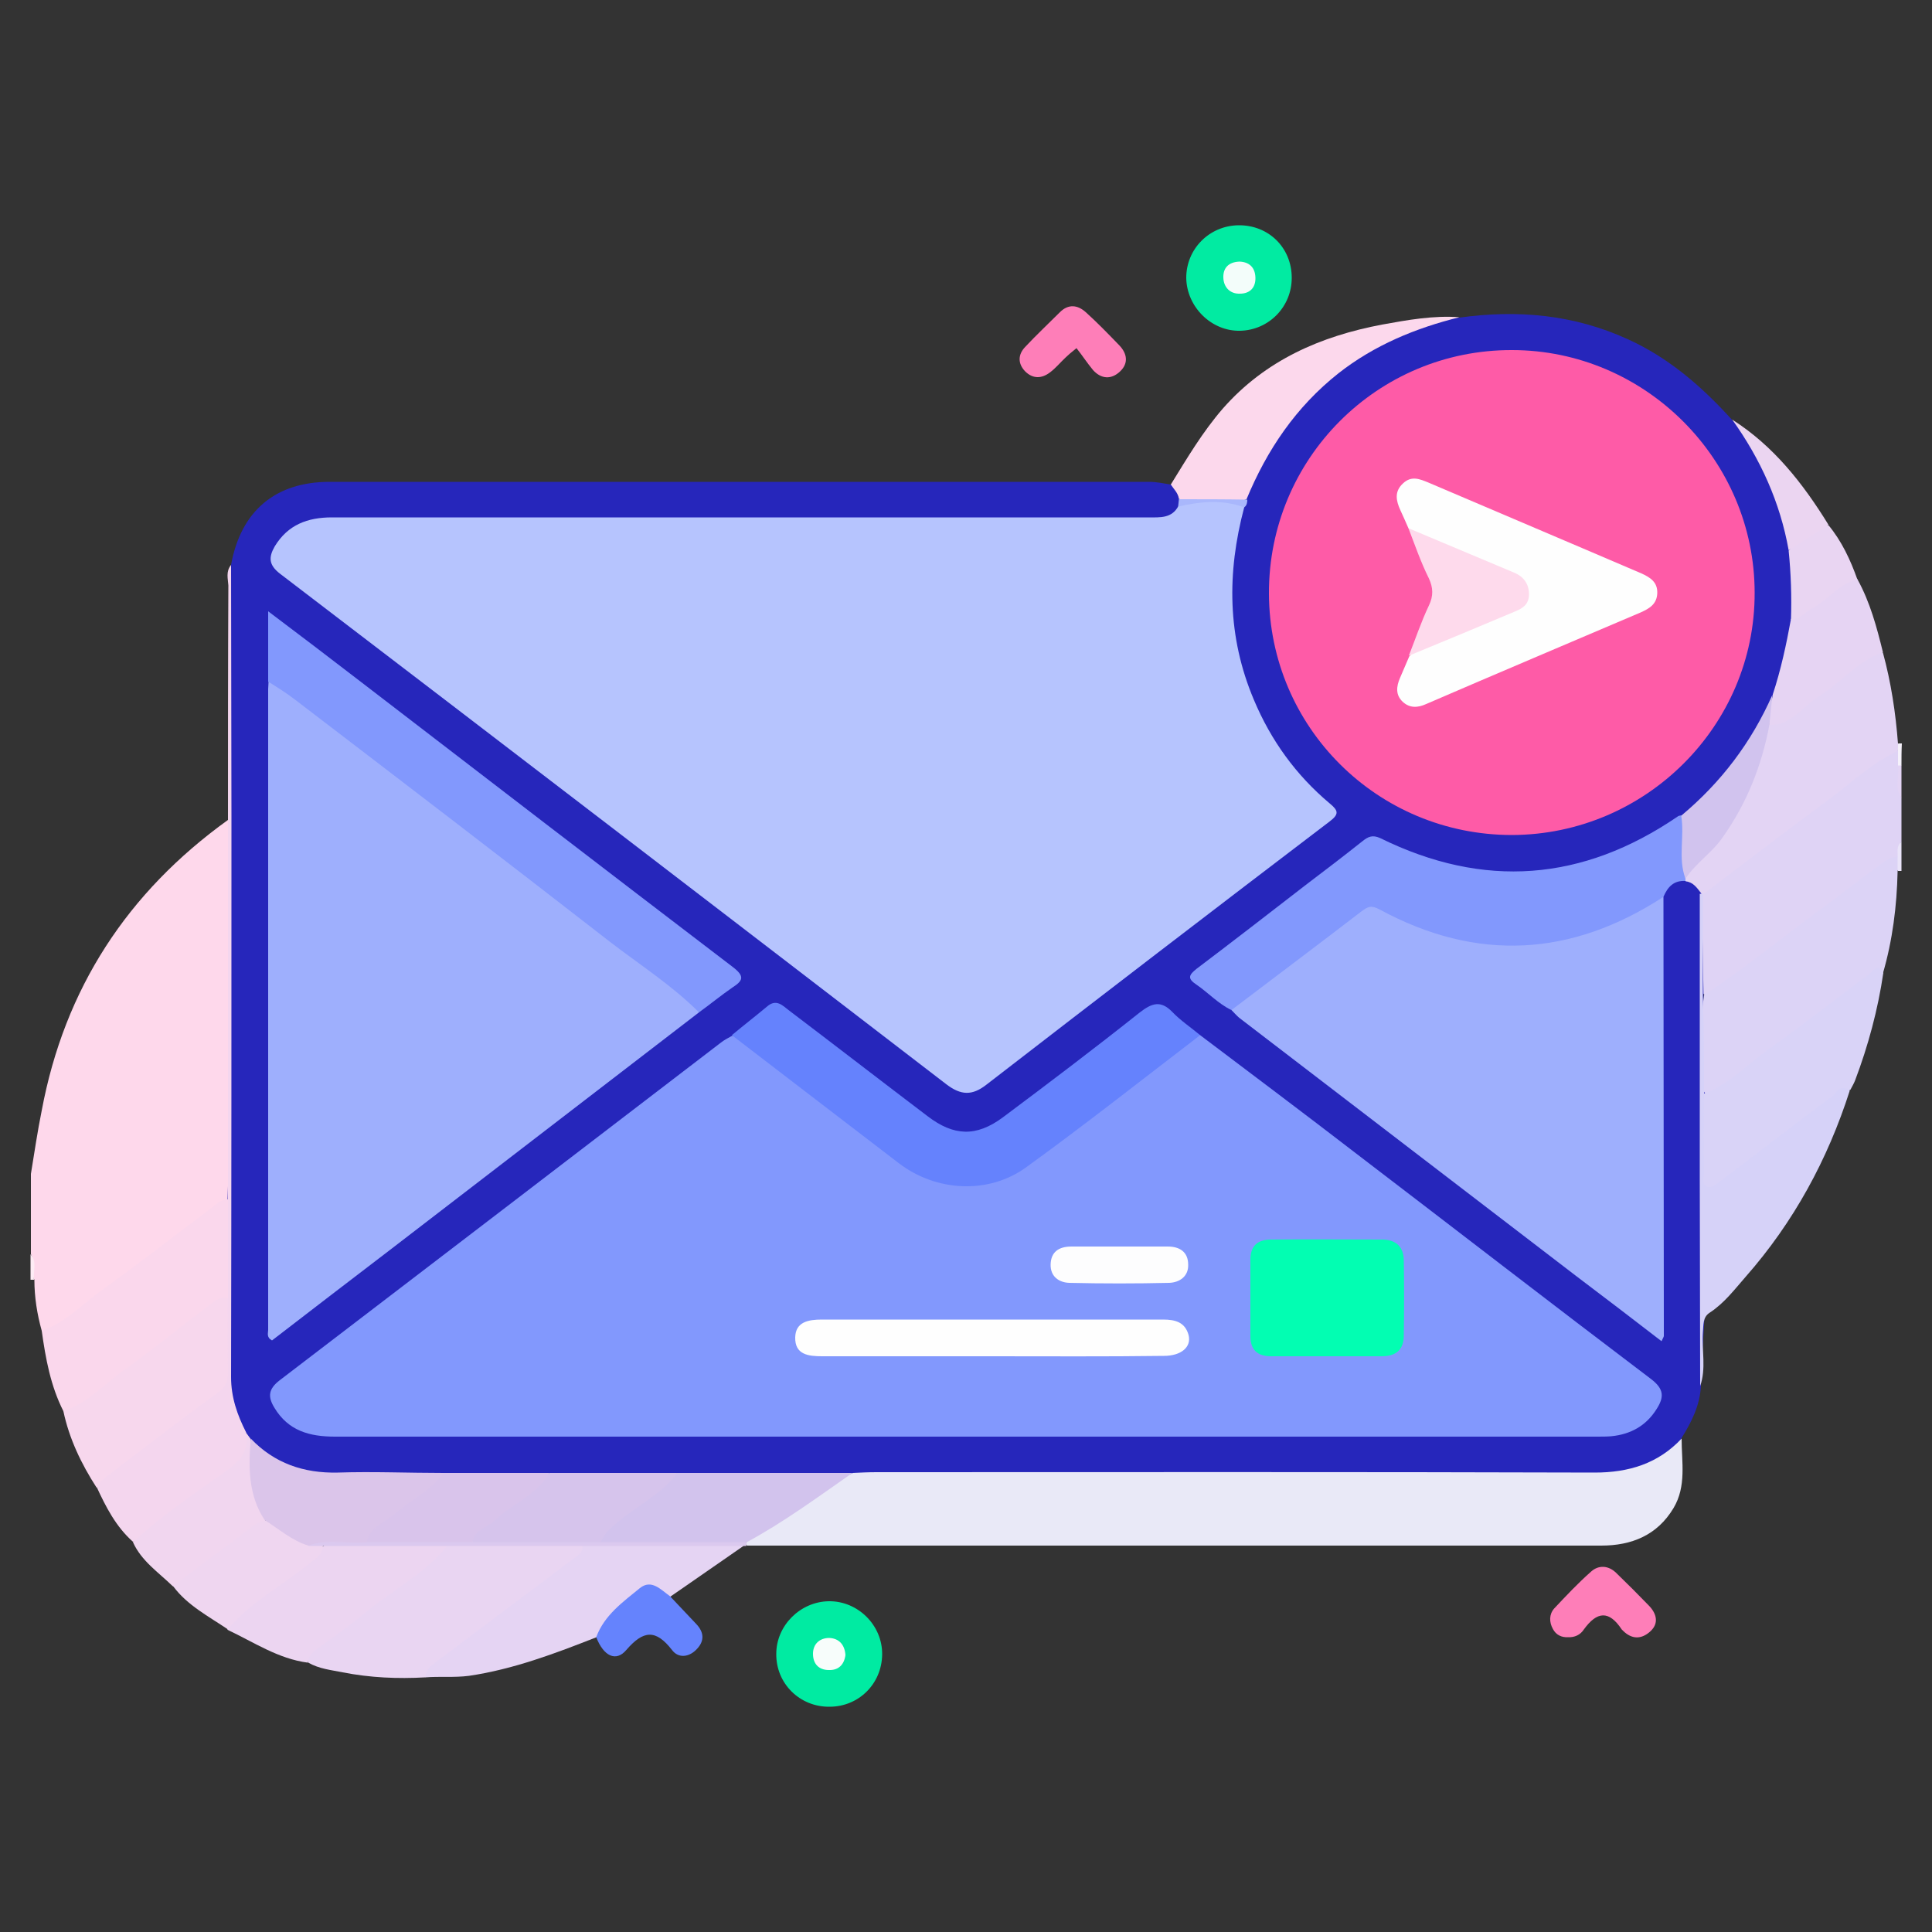
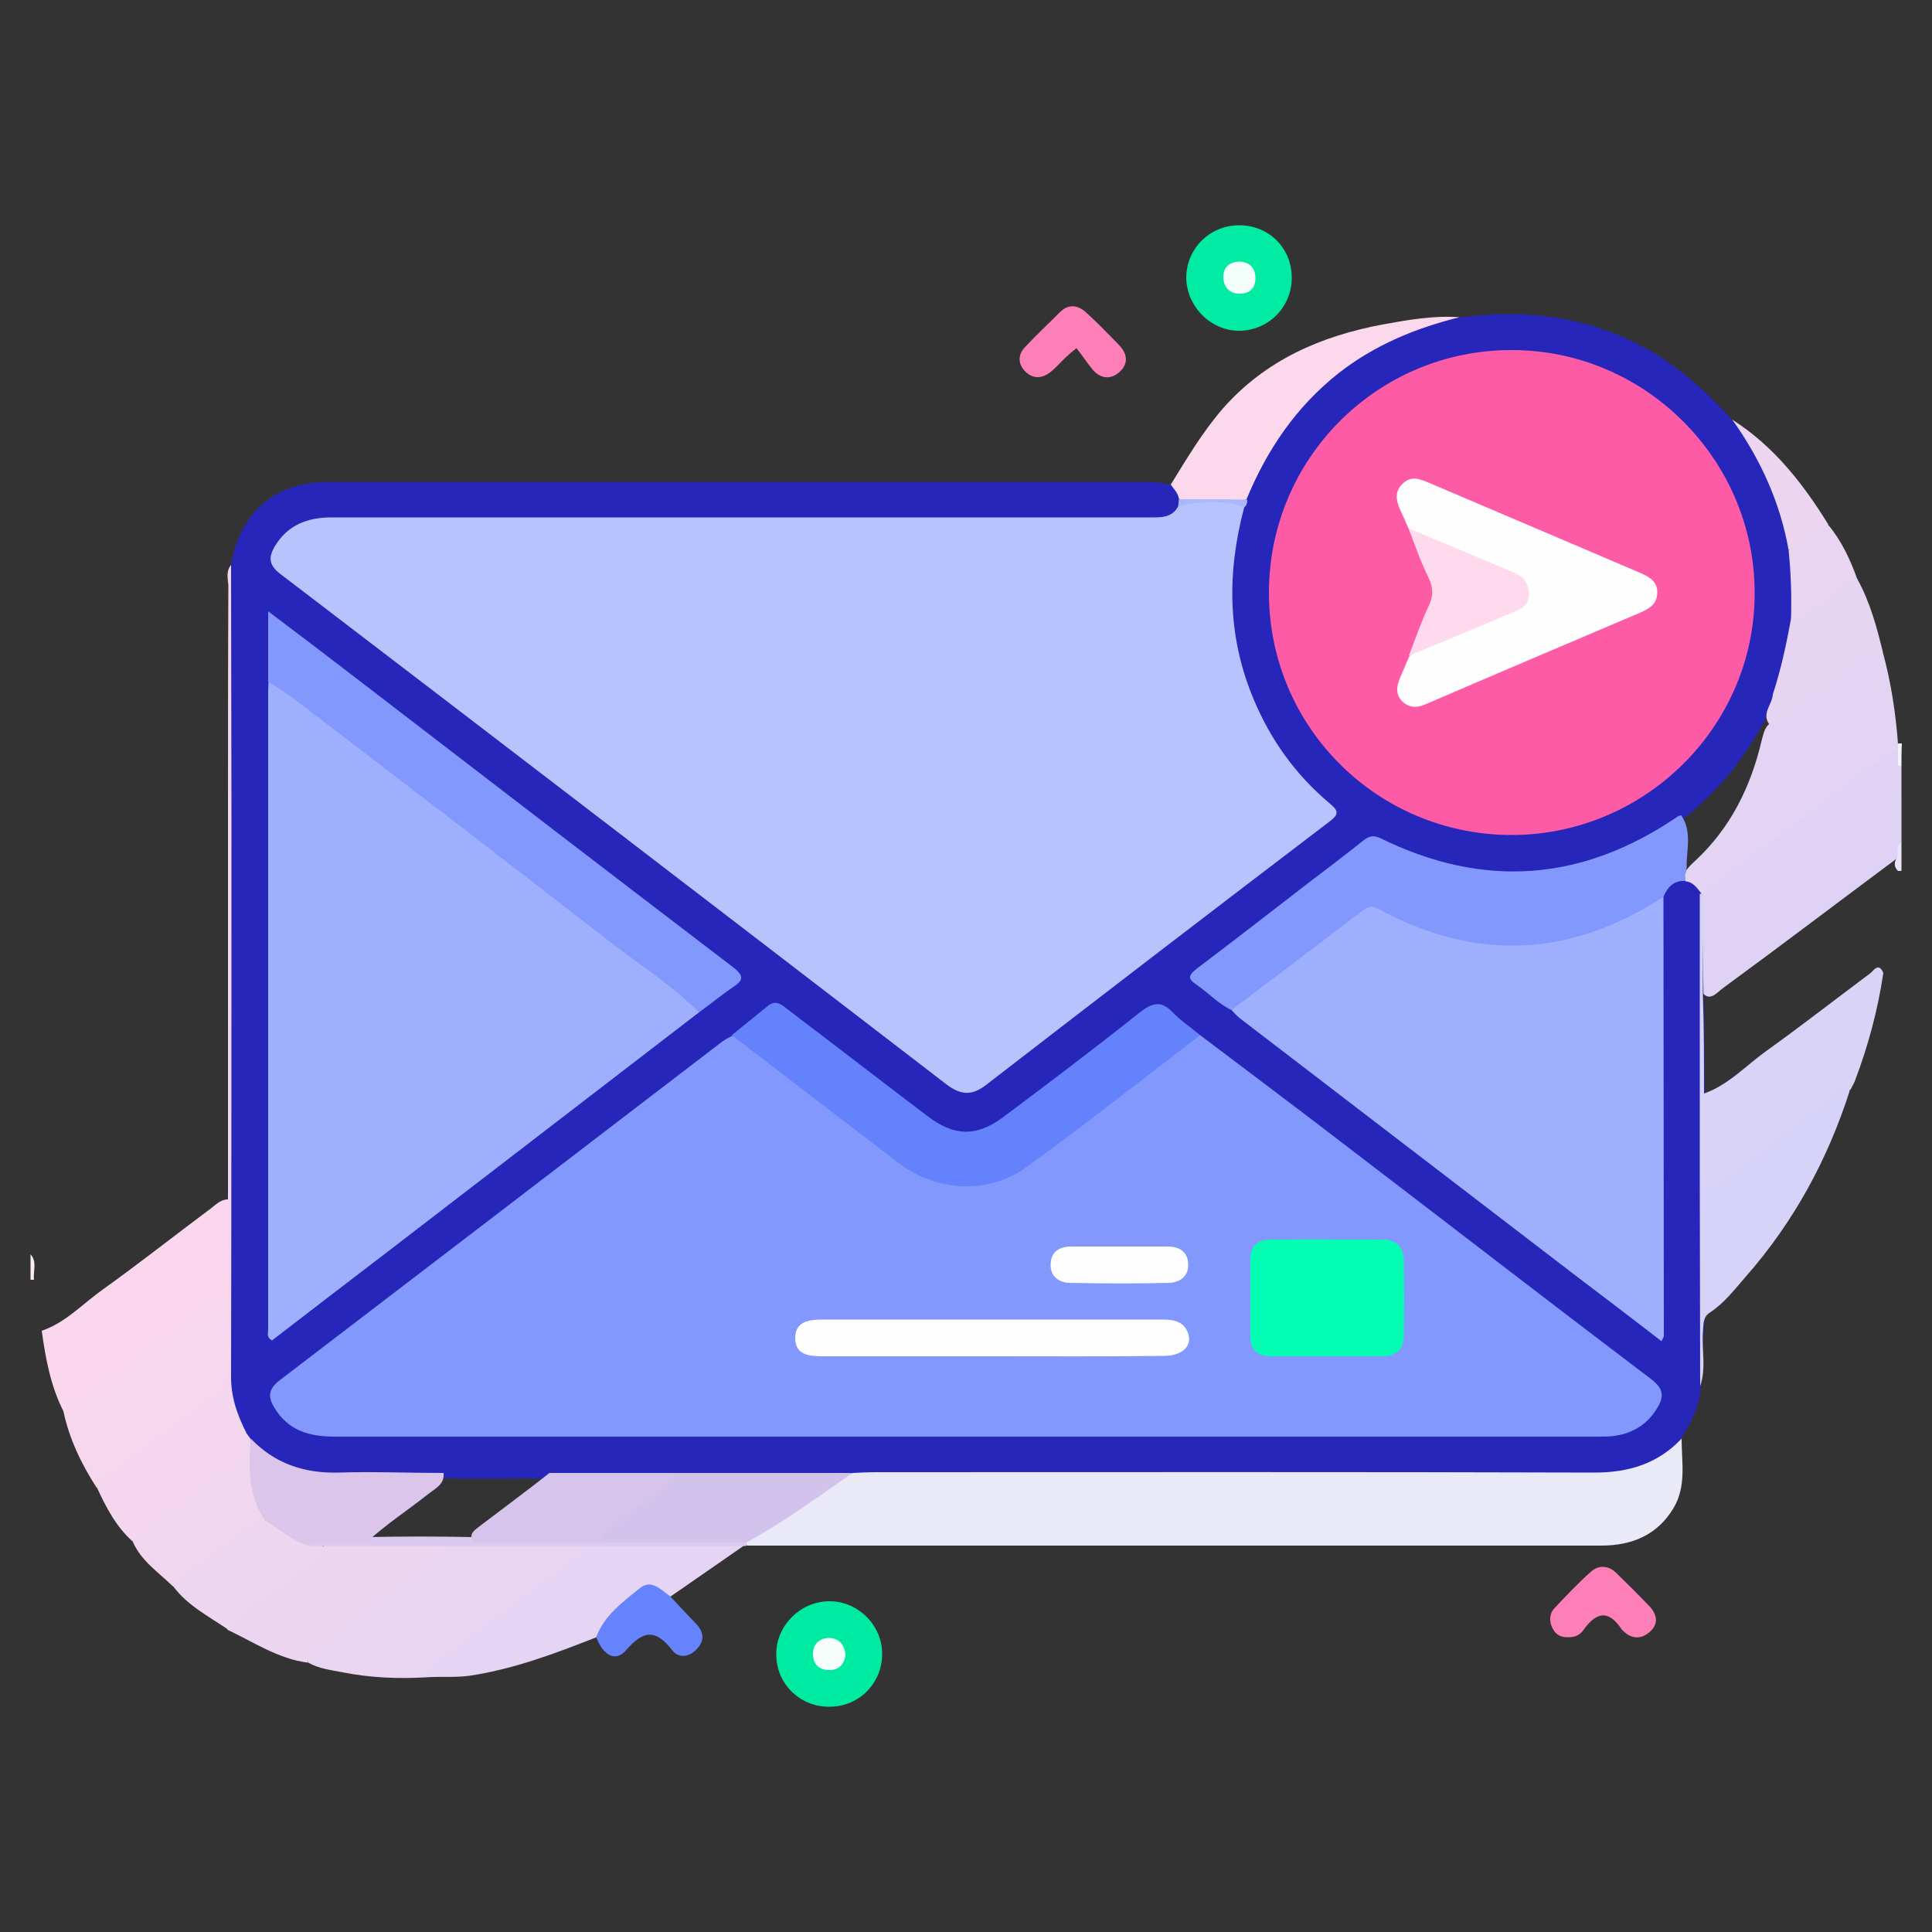
<svg xmlns="http://www.w3.org/2000/svg" version="1.1" id="Layer_1" x="0px" y="0px" viewBox="0 0 500 500" style="enable-background:new 0 0 500 500;" xml:space="preserve">
  <rect x="0" y="0" width="500" height="500" fill="#333333" stroke="none" />
  <style type="text/css">
	.st0{fill:#FED8EB;}
	.st1{fill:#DFD3F5;}
	.st2{fill:#E3D4F4;}
	.st3{fill:#EAE4F9;}
	.st4{fill:#FEECF5;}
	.st5{fill:#F5F1FB;}
	.st6{fill:#2626BB;}
	.st7{fill:#F4D6EE;}
	.st8{fill:#FCD8EC;}
	.st9{fill:#E6D4F3;}
	.st10{fill:#01EBA2;}
	.st11{fill:#FE7EB8;}
	.st12{fill:#E9D5F2;}
	.st13{fill:#EBD5F1;}
	.st14{fill:#E9E9F7;}
	.st15{fill:#DCD3F6;}
	.st16{fill:#FAD7EC;}
	.st17{fill:#D9D3F7;}
	.st18{fill:#E5D4F3;}
	.st19{fill:#D6D2F8;}
	.st20{fill:#F7D7ED;}
	.st21{fill:#ECD5F1;}
	.st22{fill:#F1D6EF;}
	.st23{fill:#00EBA2;}
	.st24{fill:#EFD6F0;}
	.st25{fill:#6583FD;}
	.st26{fill:#DBC9EF;}
	.st27{fill:#B6C4FE;}
	.st28{fill:#8298FD;}
	.st29{fill:#FE5BA7;}
	.st30{fill:#9EAFFD;}
	.st31{fill:#6582FD;}
	.st32{fill:#D2C3ED;}
	.st33{fill:#DBC5EA;}
	.st34{fill:#D6C4EC;}
	.st35{fill:#D9C4EB;}
	.st36{fill:#D1C3EE;}
	.st37{fill:#A9B7FC;}
	.st38{fill:#F3FDFA;}
	.st39{fill:#F7FDFB;}
	.st40{fill:#02FEB2;}
	.st41{fill:#FEFEFE;}
	.st42{fill:#FDFDFE;}
	.st43{fill:#FEDAEC;}
</style>
  <g>
-     <path class="st0" d="M10.8,344.4c-1.2-4.3-1.9-8.7-1.9-13.2c-1.2-2.1,0.3-4.5-0.9-6.6c0-6.9,0-13.8,0-20.8c0.9-5.5,1.7-11,2.8-16.4   c5.9-31.6,22.2-56.5,48.2-75.2c1.4,1.2,1.4,2.8,1.4,4.3c0,30.7,0.2,61.4-0.1,92c-0.3,1.7-1.4,2.7-2.7,3.6   c-13.8,10.1-27.4,20.5-41.2,30.7C14.7,344,13.1,345.8,10.8,344.4z" />
    <path class="st1" d="M492.1,206.6c0,3.8,0,7.5,0,11.3c-1,1.2-0.1,2.7-0.7,3.9c-15.2,11.3-30.3,22.8-45.6,34   c-1.6,1.2-3.6,3.9-5.7,0.4c-0.7-7.9-0.3-15.8-0.2-23.8c0.2-2.1,1.6-3.3,3.2-4.4c14.3-10.4,28.2-21.4,42.4-31.9   c1.7-1.2,3.4-3.6,6.1-1.6c0.2,1.2,0.1,2.5,0.1,3.7C491.8,201.1,491,203.9,492.1,206.6z" />
    <path class="st2" d="M492.1,206.6c-1.9-2.7-0.5-5.7-0.9-8.5c0.3-0.4,0.6-0.4,0.9,0C492.1,200.9,492.1,203.8,492.1,206.6z" />
    <path class="st3" d="M491.1,221.7c0.1-1.3-0.4-2.8,1-3.8c0,2.5,0,5,0,7.5c-0.3,0-0.6,0-0.9,0C490,224.2,490.2,223,491.1,221.7z" />
    <path class="st4" d="M7.9,324.6c1.8,2,0.6,4.4,0.9,6.6c-0.3,0-0.6,0-0.9,0C7.9,329,7.9,326.8,7.9,324.6z" />
    <path class="st5" d="M492.1,198.1c-0.3,0-0.6,0-0.9,0c0-1.3,0-2.5,0-3.8c-0.6-0.7-0.5-1.3,0.1-1.9c0.3,0,0.6,0,0.9,0   C492.1,194.3,492.1,196.2,492.1,198.1z" />
    <path class="st6" d="M440.2,358.5c-0.2,5.1-2.4,9.5-5.1,13.8c-1.2,4.8-5.4,6.3-9.2,8c-3.6,1.7-7.5,2.3-11.5,2.3   c-64.6,0-129.2,0.1-193.7,0c-15.1,0.1-30.2,0.2-45.3,0c-11,0-22,0.1-33,0c-9,0-18,0.1-27,0c-9.7-0.2-19.5,0-29.2-0.1   c-8.6-0.1-16-2.8-21.9-9.1c-0.7-1-1.4-1.9-2.1-2.9c-2.6-4.1-3.6-8.6-3.6-13.4c0.1-13.2-0.3-26.4,0.1-39.6c1.8-56,0.3-112,0.8-168   c0-1.1-0.1-2.2,0.3-3.3c2.5-13.9,11.4-21.5,25.5-21.5c70.7,0,141.4,0,212.1,0c1.9,0,3.7,0.4,5.6,0.7c1.8,0.7,2.7,2.1,2.9,4   c0,0.8-0.1,1.5-0.3,2.2c-1.1,2.5-3.2,3.3-5.7,3.5c-1.9,0.1-3.8,0.1-5.7,0.1c-68.2,0-136.4,0-204.6,0c-3.2,0-6.3,0-9.4,0.9   c-2.5,0.7-4.6,2-6.3,3.9c-3.2,3.6-3,5.5,0.8,8.5c9.2,7.2,18.4,14.3,27.6,21.4c46.4,35.4,92.7,71,139,106.5c1.2,1,2.5,1.9,3.8,2.8   c4.3,3,6,3,10.1-0.2c11.7-9,23.5-18,35.2-27c16.6-12.7,33.2-25.5,49.8-38.2c4.2-3.2,4.1-3.2,0.4-6.9   c-21.1-21.3-27.8-46.4-19.9-75.3c0.3-0.9,0.7-1.8,1-2.7c7.5-20.2,21.2-34.5,41-43.1c4.8-2.1,9.8-3.1,15-3.6   c15.1-2.1,29.6-0.8,43.6,5.6c10.6,4.8,19.2,12.3,26.9,20.8c9.7,9.5,13.5,21.6,15.8,34.5c0.8,5.6,1.5,11.1,0.6,16.7   c-1.1,6.8-2.3,13.5-4.7,19.9c-5.5,12.8-13.4,23.8-24.5,32.4c-14.2,10.1-29.8,15.4-47.3,14.6c-10-0.4-19.6-2.8-28.6-7.1   c-3.1-1.5-5.3-1.4-8.1,0.8c-12.8,9.9-25.7,19.7-38.5,29.6c-3.5,2.7-3.5,3,0,5.9c2.2,1.8,4.5,3.4,6.8,5   c36.2,27.8,72.3,55.6,108.9,83.5c1.1-2,0.7-3.8,0.7-5.4c0-33.3,0-66.7,0-100c0-2.4-0.2-4.7,0.3-7.1c1-3.4,3.2-5.1,6.8-4.7   c2.7,0.6,4.2,2.1,4,5c0.6,33.1,1.4,66.1,1,99.2C441.4,340.4,440.4,349.5,440.2,358.5z" />
    <path class="st2" d="M440.2,231.1c-1-1.3-2-2.8-3.9-3c-0.4-0.3-0.5-0.8-0.5-1.3c0.4-1.8,1.7-2.9,3-4.1c9.1-8.5,14.3-19.1,17.1-31   c0.4-1.5,0.7-3.1,1.8-4.2c8.9-4.2,15.7-11.4,23.8-16.8c1.7-1.2,3.2-3.2,5.8-1.8c2.1,7.7,3.3,15.6,3.9,23.6c0,0.6,0,1.3-0.1,1.9   c-7,3.2-12.5,8.7-18.7,13.2c-10.6,7.8-21,15.8-31.4,23.7C440.7,231.5,440.4,231.6,440.2,231.1z" />
    <path class="st7" d="M59.8,146.2c0,21.7,0.1,43.4,0.1,65c0,48.4,0,96.8-0.1,145.2c0,5.2,1.6,9.8,3.9,14.3c1.7,6.1,1.5,6.4-3.5,10   c-7.1,5.1-14,10.4-21,15.6c-1.5,1.1-2.8,2.5-4.8,2.7c-4.4-3.9-7-9-9.4-14.2c-0.4-2.5,1.6-3.6,3.1-4.8c8.4-6.8,17.2-13.2,26-19.6   c2.5-1.9,3.9-3.8,3.8-7c-0.2-6.3,0.1-12.6-0.2-18.8c-0.1-6-0.1-12.1-0.1-18.1c0-2.2-0.1-4.4,1.4-6.2c0-32.7,0-65.5,0-98.2   c0-20.2,0-40.4,0.1-60.6C59,149.8,58.4,147.9,59.8,146.2z" />
    <path class="st8" d="M305.1,129.1c-0.2-1.5-1.3-2.5-2.1-3.7c4.2-6.8,8.2-13.6,13.5-19.7c11-12.5,25.3-18.7,41.2-21.7   c6.6-1.2,13.3-2.4,20-1.9c-11.3,2.8-22,7.2-31.3,14.5c-11,8.7-18.5,19.8-23.8,32.6C316.9,131.3,311,131.4,305.1,129.1z" />
    <path class="st9" d="M487.3,168.8c-6.8,2.4-11.2,8.2-17.1,11.8c-4,2.5-6.7,7.2-12.2,7c-2.3-2.9,0.7-5.3,0.8-7.9   c2.1-6.4,3.5-12.9,4.7-19.5c4-3.6,8.7-6.4,13-9.7c1.2-0.9,2.6-1.9,4.2-0.6C484,155.9,485.7,162.3,487.3,168.8z" />
    <path class="st10" d="M320.5,58.3c7.8-0.1,13.8,5.8,13.8,13.6c0,7.5-5.9,13.5-13.3,13.7c-7.5,0.2-13.9-6.2-14-13.7   C307,64.4,313,58.4,320.5,58.3z" />
    <path class="st11" d="M278.6,90.1c-1.6,1.3-2.2,1.8-2.8,2.4c-1.4,1.3-2.6,2.8-4.1,3.9c-2.1,1.6-4.4,1.7-6.4-0.3   c-1.9-2-1.9-4.3,0-6.3c2.9-3.1,6-6,9-9c2.2-2.2,4.6-1.9,6.7,0c3,2.7,5.9,5.7,8.7,8.6c2,2.1,2.4,4.6,0.2,6.7c-2.3,2.2-4.9,2-7-0.3   C281.4,94,280.1,92,278.6,90.1z" />
    <path class="st12" d="M480.7,150c-4.8,1-7.5,5.2-11.6,7.4c-1.9,1-3.3,2.9-5.6,3c0.2-6,0-11.9-0.6-17.9c2.8-3.1,5.6-6.3,10.3-6.6   C476.6,140,478.9,144.9,480.7,150z" />
    <path class="st13" d="M473.2,135.8c-3.4,2.2-6.8,4.4-10.3,6.6c-2.2-12.4-7.3-23.6-14.6-33.8C459,115.4,466.6,125.1,473.2,135.8z" />
    <path class="st14" d="M220.7,381.2c2-0.1,4.1-0.2,6.1-0.2c62,0,123.9-0.1,185.9,0.1c8.8,0,16.4-2.3,22.5-8.8c0,6.1,1.3,12.3-2.1,18   c-4.2,7-10.8,9.7-18.7,9.7c-50.9,0-101.8,0-152.6,0c-22.8,0-45.7,0-68.5,0c-0.3-0.4-0.3-0.8-0.1-1.2   C202.2,392.6,210.7,385.7,220.7,381.2z" />
-     <path class="st15" d="M491.1,221.7c0,1.3,0,2.5,0,3.8c-0.2,9-1.3,17.8-3.8,26.4c-6.8,2.6-11.8,7.8-17.4,12   c-7.9,5.9-15.8,12-23.8,17.8c-1.6,1.1-4,4.3-5.6-0.3c0.3-8-0.6-15.9,0.5-23.9c10.5-6.8,20.1-14.8,30.1-22.1   c5.4-3.9,10.7-8.1,16.1-12.1C488.4,222.4,489.6,221.8,491.1,221.7z" />
    <path class="st12" d="M110.1,434.1c-7.2,0.4-14.3,0.1-21.4-1.3c-3-0.6-6.1-0.9-8.9-2.5c-1.4-2.9,1.2-3.9,2.7-5.1   c8.8-6.8,17.5-13.6,26.5-20.1c2.8-2,4.6-5.2,8.2-6.1c10.7-0.3,21.4-0.4,32.1,0c2.3,0.8,2.4,2.3,1,4c-1.1,1.3-2.6,2.3-4,3.3   C134.2,415.5,121.8,424.4,110.1,434.1z" />
    <path class="st16" d="M59,310.4c0,8.5,0,17,0,25.5c-12.2,9.2-24.4,18.4-36.8,27.5c-1.7,1.2-3.2,3.2-5.8,1.8   c-3.3-6.5-4.6-13.6-5.6-20.8c6.2-2.1,10.6-7,15.7-10.6c9.5-6.8,18.6-14,28-21C55.8,311.8,57.1,310.4,59,310.4z" />
    <path class="st17" d="M441,283c6.3-2.2,10.8-7.2,16.1-11c9.1-6.5,17.9-13.4,26.9-20.1c0.9-0.7,2.2-3,3.4-0.1   c-1.4,9.5-3.9,18.8-7.3,27.8c-0.3,0.8-0.8,1.6-1.2,2.4c-10.7,7.2-20.8,15.3-31.1,23c-1.3,0.9-2.4,2.1-3.9,2.6   c-1.7,0.6-3.3,0.7-3.3-1.7C440.8,298.3,439.9,290.7,441,283z" />
    <path class="st18" d="M110.1,434.1c0.1-2.3,1.9-3.4,3.6-4.6c11.8-8.9,23.6-17.8,35.5-26.7c1-0.7,1.6-1.5,1.6-2.7   c1.3-1.4,3.1-1.3,4.8-1.3c10.7,0,21.3-0.1,32,0c1.7,0,3.5-0.1,4.8,1.3c-6.3,4.4-12.6,8.7-18.9,13.1c-0.8,0.7-1.5,0.3-2.1-0.2   c-3.3-2.2-5.8-0.8-8.4,1.5c-3.2,2.8-5.6,6.3-8.6,9.2c-10.7,4.2-21.5,8.3-33,10C117.5,434.2,113.8,433.8,110.1,434.1z" />
    <path class="st19" d="M441,283c0,6.9-0.1,13.8,0,20.7c0,1.2-0.7,2.8,0.8,3.4c1.2,0.5,2.3-0.6,3.3-1.3c9.7-7.4,19.3-14.8,29-22   c1.1-0.8,2.3-3.5,4.6-1.5c-5.7,17.8-14.5,34-26.9,48.1c-2.9,3.3-5.5,6.8-9.3,9.3c-1.9,1.2-1.6,3.2-1.8,5.1   c-0.3,4.6,0.9,9.4-0.7,13.9c0-18-0.1-36-0.1-54.1c0-24.4,0-48.9,0-73.3c0.3,0,0.6,0,0.8,0c0,8.8,0,17.6,0,26.4   C441,266,441,274.5,441,283z" />
    <path class="st20" d="M16.4,365.2c6.3-2.1,10.6-7,15.8-10.7c7.3-5.2,14.1-10.8,21.3-16.2c1.6-1.2,3.1-2.8,5.4-2.4   c0,6.4,0,12.9,0.1,19.3c0,2.4-0.6,3.8-2.7,5.3c-9.9,7.1-19.5,14.6-29.2,22c-0.8,0.6-1.4,1.7-2.1,2.5   C21,378.8,17.9,372.3,16.4,365.2z" />
    <path class="st21" d="M115.7,400.1c-5.7,7.1-13.8,11.2-20.7,16.9c-4.3,3.6-9,6.8-13.5,10.2c-1,0.8-1.8,1.7-1.8,3.1   c-7.7-1-14-5.3-20.8-8.5c-0.5-1.9,0.8-3,1.9-3.9c7.9-6.5,16.3-12.4,24.2-18.8c8.9-0.5,17.8-0.2,26.7-0.2   C113.3,398.8,114.7,398.9,115.7,400.1z" />
    <path class="st22" d="M34.4,399.1c7.6-6.9,16-12.7,24.3-18.5c3.8-2.7,5.7-5.3,5-9.8c0.4,0.5,0.7,1,1.1,1.5c0.3,1.3,1.2,2.6,1.1,4   c-0.5,5.7,1,11,3.1,16.2c-0.3,1.9-2,2.7-3.3,3.8c-5.5,4.4-11.2,8.5-16.8,12.7c-1.2,0.9-2.4,2.1-4.2,1.5   C41,406.9,36.6,404,34.4,399.1z" />
    <path class="st23" d="M214.7,441.7c-7.7,0.1-13.9-6-13.8-13.7c0-7.3,6.2-13.5,13.6-13.6c7.5-0.1,13.9,6.2,13.8,13.8   C228.2,435.8,222.2,441.7,214.7,441.7z" />
    <path class="st24" d="M44.8,410.5c7.1-5.3,14.1-10.6,21.2-15.9c0.7-0.5,1.7-0.7,2.5-1.1c2.5-0.6,3.9,1.4,5.7,2.5   c2,1.2,4,2.4,6.3,2.8c1.1,0.2,2.3,0.3,3.1,1.3c-0.2,2.3-2,3.4-3.6,4.6c-7,5.7-15.2,9.9-21,17C54,418.3,48.5,415.5,44.8,410.5z" />
    <path class="st11" d="M405.8,423.7c-1.7,0.1-3.1-0.6-3.9-2.1c-1-1.8-1-3.8,0.3-5.3c3.1-3.3,6.2-6.6,9.6-9.6   c1.9-1.7,4.4-1.6,6.4,0.3c2.9,2.8,5.8,5.7,8.6,8.6c1.9,2,2.6,4.5,0.3,6.6c-2.3,2.1-4.8,2.1-7.1-0.2c-0.1-0.1-0.2-0.2-0.3-0.3   c-3.3-5-6.4-4.7-9.8,0C409,423.1,407.5,423.8,405.8,423.7z" />
    <path class="st25" d="M154.3,423.7c2.1-5.7,6.9-9.1,11.3-12.7c3-2.4,5.4,0.4,7.8,2.1c2.3,2.4,4.5,4.8,6.8,7.2   c1.9,2,2.2,4.2,0.3,6.3c-2,2.3-4.9,2.7-6.6,0.4c-4.2-5.4-7.4-5.1-11.8,0C159.4,430.2,156.2,428.6,154.3,423.7z" />
    <path class="st26" d="M83.6,400.1c-1.3,0-2.5,0-3.8,0c0.5-2.6,2.7-2.2,4.4-2.3c3.6-0.2,7.2-0.2,10.8,0c9.1-0.2,18.2-0.2,27.3,0   c11-0.2,22.1-0.2,33.1,0c10.4-0.2,20.8-0.1,31.1-0.1c2.3,0,4.8-0.4,6.7,1.5c0,0.3,0,0.6-0.1,0.9c-0.3,0-0.6,0-0.9,0   c-13.9,0-27.8,0-41.6,0c-11.7,0-23.3,0-35,0C105,400.1,94.3,400.1,83.6,400.1z" />
    <path class="st27" d="M322,131.3c-4.5,16.9-4.4,33.5,2.5,49.8c4.4,10.5,10.9,19.5,19.6,26.8c2.3,1.9,2.5,2.8,0,4.7   c-29.7,22.6-59.3,45.3-88.8,68.1c-3.7,2.9-6.6,2.8-10.4-0.1c-57.4-44.1-114.9-88.2-172.4-132.1c-3-2.3-3-4.3-1.4-7.1   c3.4-5.6,8.5-7.5,14.8-7.5c22.8,0,45.7,0,68.5,0c47.6,0,95.2,0,142.8,0c3,0,6.1,0.3,7.8-3c0.6-1.1,1.6-1.4,2.7-1.4   c4.1,0,8.2,0,12.2,0C320.9,129.7,322.3,129.5,322,131.3z" />
    <path class="st28" d="M310.6,267.9c13.5,10.2,27.1,20.4,40.6,30.8c25.4,19.4,50.6,38.9,76.1,58.2c3.4,2.6,3.4,4.7,1.4,7.8   c-2.7,4.3-6.7,6.5-11.7,7c-1.2,0.1-2.5,0.1-3.8,0.1c-108.8,0-217.6,0-326.5,0c-6.6,0-12.1-1.5-15.7-7.5c-1.7-2.8-1.6-4.8,1.4-7.1   c38.1-29.1,76.2-58.3,114.2-87.4c0.9-0.7,1.9-1.2,2.8-1.7c2.4-0.5,3.8,1.4,5.3,2.6c12.5,9.6,25.2,18.9,37.4,28.8   c9.7,7.8,24.9,8.6,35.4,0.3c12.8-10,25.6-19.8,38.6-29.6C307.5,269,308.5,267.3,310.6,267.9z" />
    <path class="st29" d="M391.3,216.1c-34.8,0-62.8-27.9-62.9-62.5c-0.1-34.9,28.1-63.1,62.9-63c34.5,0,62.8,28.4,62.8,62.8   C454.2,187.8,425.9,216,391.3,216.1z" />
    <path class="st30" d="M180.9,262c-26.7,20.5-53.3,41-80,61.5c-10.2,7.8-20.4,15.6-30.5,23.4c-1.5-0.8-1-1.9-1-2.7   c0-55.3,0-110.6,0-165.9c0-0.6,0.1-1.3,0.1-1.9c2.2-0.8,3.6,0.8,5,1.9c31.3,24.2,62.8,48,94.1,72.2c3.1,2.4,6.3,4.7,9.4,7.1   C179.4,258.8,181.2,259.7,180.9,262z" />
    <path class="st30" d="M430.5,232.1c0,37.9,0.1,75.8,0.1,113.6c0,0.3-0.2,0.5-0.6,1.4c-7.4-5.7-14.7-11.3-22-16.8   c-29.1-22.3-58.2-44.6-87.3-66.9c-0.7-0.6-1.3-1.3-2-2c0.4-1.9,2.1-2.7,3.4-3.8c9.4-7.4,19.1-14.5,28.4-22c2.8-2.3,5.2-2.5,8.5-0.7   c22.4,11.8,44.7,11.1,66.7-1.3C427.2,232.9,428.6,231.5,430.5,232.1z" />
    <path class="st28" d="M430.5,232.1c-23.8,15.5-48.3,16.9-73.4,3.3c-2.2-1.2-3.1-0.8-4.8,0.5c-11.2,8.6-22.4,17-33.6,25.5   c-3.4-1.6-6-4.5-9.1-6.6c-2.4-1.6-1.9-2.5,0.1-4.1c9.4-7.1,18.7-14.3,28-21.5c5-3.8,10-7.6,14.9-11.5c1.5-1.2,2.6-1.7,4.6-0.8   c26.8,13.2,52.4,11.2,77-5.6c0.2-0.2,0.6-0.2,0.9-0.3c2.9,4.3,1.3,9,1.4,13.6c0,0.9-0.6,1.8-0.3,2.7c0,0.2,0,0.5,0,0.7   C433.2,227.8,431.6,229.5,430.5,232.1z" />
    <path class="st28" d="M180.9,262c-7-7-15.3-12.3-23.1-18.3c-27-21-54.2-41.8-81.4-62.6c-2.2-1.7-4.6-3.2-7-4.7c0-5.7,0-11.5,0-18.2   c8.1,6.1,15.6,11.8,23,17.5c32.4,24.9,64.8,49.8,97.3,74.6c3.1,2.4,2.6,3.5-0.2,5.3C186.6,257.6,183.8,259.9,180.9,262z" />
    <path class="st31" d="M310.6,267.9c-14.9,11.4-29.7,23.1-44.9,34.1c-9.8,7.2-23.4,6.4-33-0.9c-14.4-11-28.8-22.1-43.3-33.2   c3-2.5,6.1-4.9,9.1-7.4c2.4-2.1,4-0.3,5.7,1c12,9.1,23.9,18.3,35.9,27.4c6.7,5.1,12.5,5.4,19.4,0.3c11.9-8.9,23.8-17.9,35.5-27.2   c3.1-2.4,5.4-3.2,8.4-0.1C305.5,264.1,308.2,265.9,310.6,267.9z" />
    <path class="st32" d="M193.3,399.1c-12.6,0-25.2,0-37.9,0c-0.8-2.2,0.6-3.7,2.1-4.8c5.9-4.5,11.6-9.1,17.7-13.1   c15.1,0,30.3,0,45.4,0C211.7,387.4,202.9,393.9,193.3,399.1z" />
    <path class="st33" d="M94.9,399.1c-5,0.5-10.2-1-15.1,0.9c-4.3-1.3-7.6-4.3-11.3-6.6c-4.3-6.5-4.2-13.8-3.6-21.1   c6.1,6.4,13.7,9,22.5,8.8c9.1-0.3,18.3,0.1,27.4,0.1c0.3,2.9-2.1,4-3.9,5.4C105.6,390.8,99.9,394.5,94.9,399.1z" />
    <path class="st34" d="M175.3,381.2c-4.1,5.5-10.3,8.4-15.4,12.7c-1.9,1.5-3.5,3-4.4,5.2c-11,0-22.1,0-33.1,0   c-1.3-2.4,0.8-3.3,2.1-4.4c5.9-4.5,11.9-8.9,17.7-13.5C153.2,381.2,164.3,381.2,175.3,381.2z" />
-     <path class="st35" d="M142.2,381.2c-3.3,5.7-9.6,8-14.2,12.3c-1.9,1.8-5.2,2.4-5.7,5.6c-9.1,0-18.3,0-27.4,0   c0.8-4.1,4.8-5.1,7.4-7.4c4-3.6,9.3-5.8,12.5-10.5C123.9,381.2,133.1,381.2,142.2,381.2z" />
-     <path class="st36" d="M436.2,227.4c-2-5.3-0.2-10.9-1.1-16.3c10.3-8.6,18.2-19,23.6-31.3c-0.3,2.6-0.5,5.3-0.8,7.9   c-2,10.5-5.8,20.1-12,28.9C443.2,220.6,438.9,223.3,436.2,227.4z" />
    <path class="st37" d="M322,131.3c-5.7-2.1-11.4-1.5-17.1-0.2c0.1-0.6,0.1-1.3,0.2-1.9c5.9,0,11.8,0,17.7,0.1   C322.8,130,322.7,130.8,322,131.3z" />
    <path class="st38" d="M320.8,67.7c2.4,0.1,4,1.4,4.1,4.1c0.1,2.7-1.5,4.2-4,4.2c-2.5,0.1-4.2-1.6-4.3-4.1   C316.5,69.4,317.9,67.8,320.8,67.7z" />
    <path class="st39" d="M218.8,428.3c-0.3,2.4-1.7,4-4.3,3.9c-2.6,0-4.1-1.6-4.1-4.2c0-2.6,1.8-4.1,4.2-4.1   C217.1,424,218.6,425.6,218.8,428.3z" />
    <path class="st40" d="M343.6,351c-4.9,0-9.8,0-14.7,0c-3.5,0-5.3-1.7-5.3-5.2c0-6.6,0-13.2,0-19.8c0-3.6,1.9-5.2,5.3-5.2   c9.6-0.1,19.2,0,28.8,0c3.6,0,5.6,1.9,5.6,5.5c0.1,6.4,0.1,12.9,0,19.3c0,3.7-2,5.4-5.7,5.4C353,351,348.3,351,343.6,351z" />
    <path class="st41" d="M256.7,351c-14.6,0-29.3,0-43.9,0c-3.6,0-7.1-0.4-7-4.9c0.1-4,3.4-4.6,6.9-4.6c29.4,0,58.8,0,88.3,0   c3.2,0,5.7,0.7,6.6,4c0.8,3.1-1.9,5.4-6.4,5.4C286.2,351.1,271.4,351,256.7,351z" />
    <path class="st42" d="M289.5,322.6c4.2,0,8.5,0,12.7,0c3.1,0,5.3,1.4,5.3,4.7c0.1,3-2.2,4.6-4.9,4.7c-8.6,0.2-17.3,0.2-25.9,0   c-2.7-0.1-4.9-1.7-4.8-4.8c0.1-3.2,2.1-4.6,5.4-4.6C281.3,322.6,285.4,322.6,289.5,322.6z" />
    <path class="st41" d="M364.5,136.7c-0.7-1.6-1.4-3.2-2.1-4.7c-1.1-2.4-1.6-4.8,0.7-6.9c2.2-2.1,4.4-1.1,6.6-0.2   c13.3,5.7,26.6,11.3,39.9,17c5.1,2.2,10.1,4.3,15.2,6.5c2.2,1,4.2,2.2,4.1,5.1c-0.1,2.9-2.1,4-4.3,5c-18.5,7.9-37,15.7-55.5,23.7   c-2.2,1-4.3,1.1-6.1-0.6c-1.9-1.8-1.6-4-0.7-6.1c0.8-1.9,1.6-3.7,2.4-5.6c2.7-3.2,6.8-3.8,10.3-5.4c5-2.3,10.1-4.4,15.2-6.5   c1.9-0.8,4-1.5,4.1-4c0.1-2.6-1.7-3.9-3.8-4.9c-6.5-2.9-13-5.6-19.5-8.4C368.5,139.6,366.2,138.8,364.5,136.7z" />
    <path class="st43" d="M364.5,136.7c9.2,3.9,18.4,7.7,27.6,11.6c2.2,1,3.6,2.8,3.6,5.5c0,2.6-1.6,3.6-3.5,4.4   c-9.2,3.9-18.4,7.7-27.6,11.5c1.7-4.3,3.2-8.8,5.2-13c1.2-2.5,1.1-4.6,0-7C367.7,145.5,366.2,141.1,364.5,136.7z" />
  </g>
</svg>